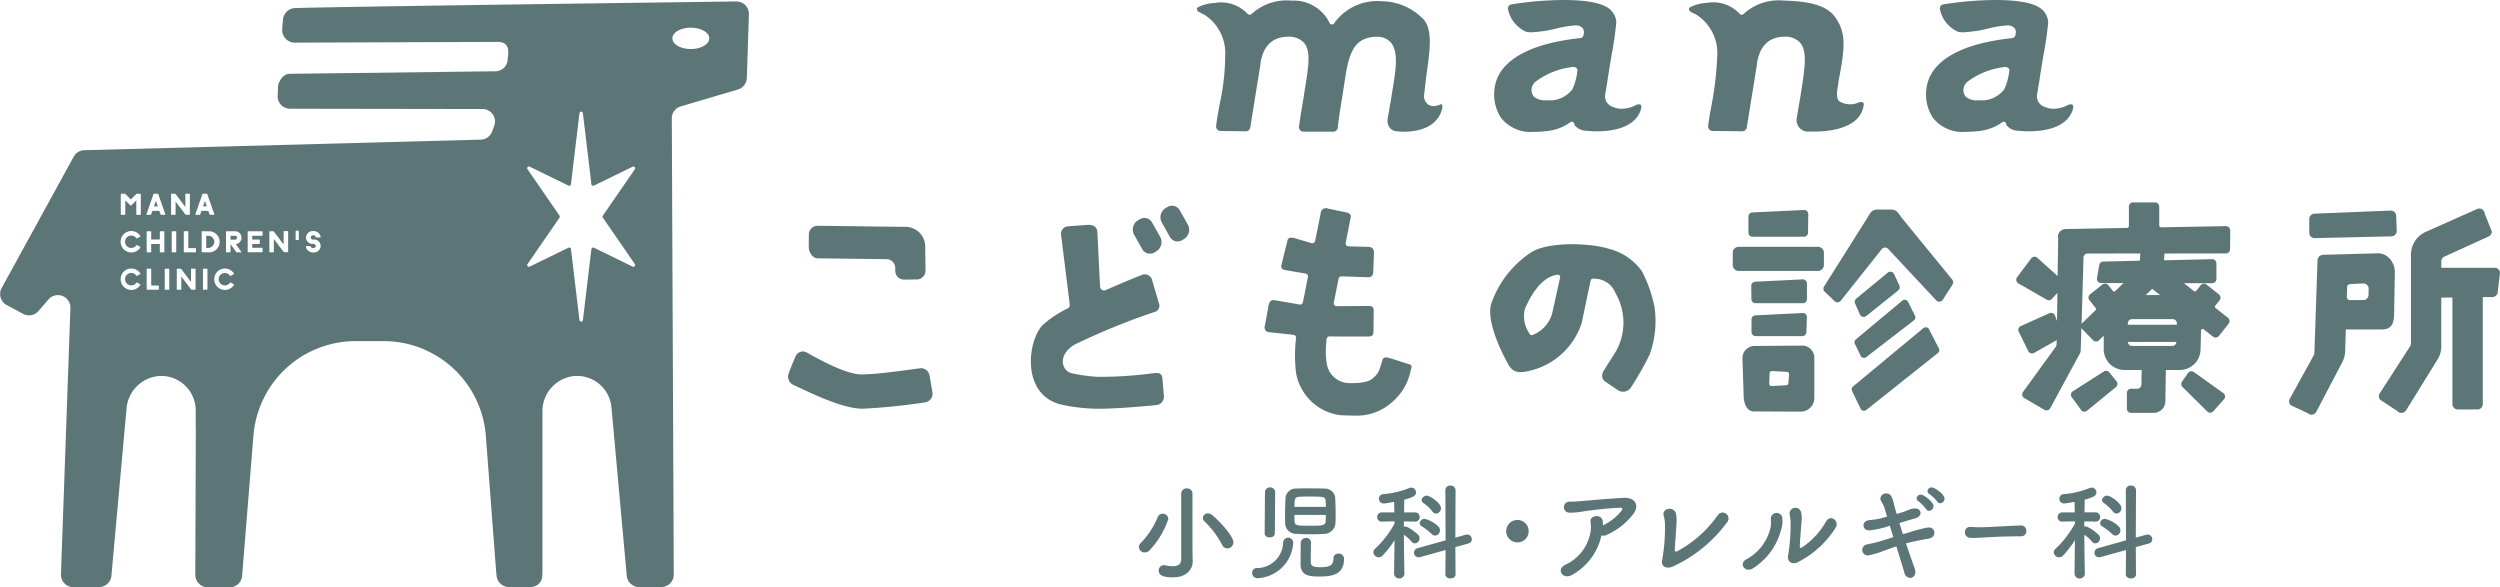
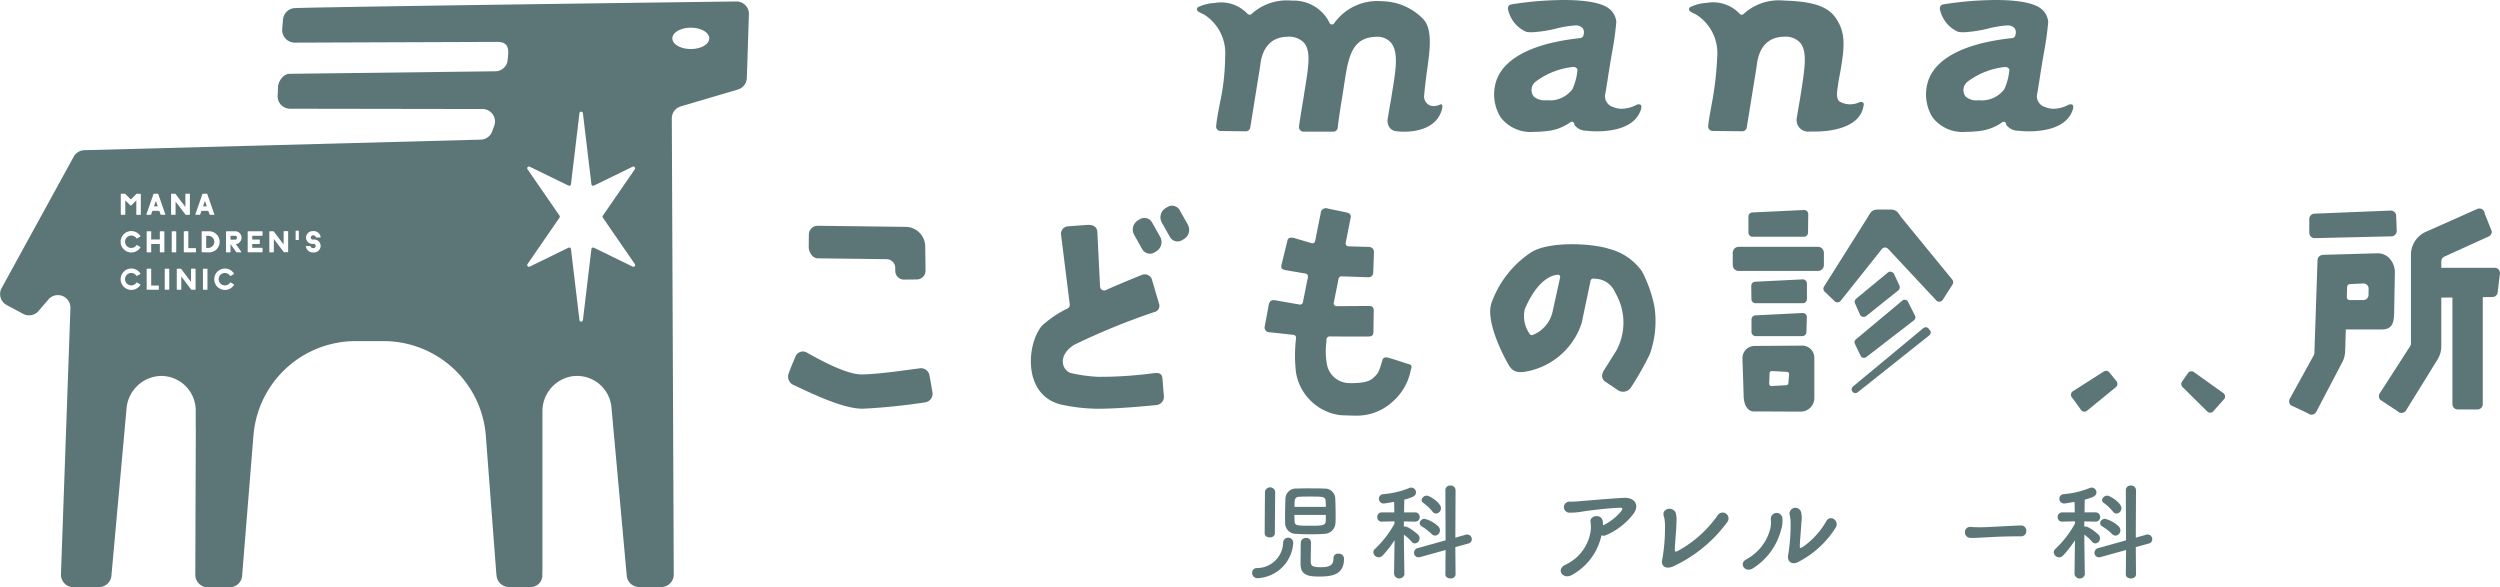
<svg xmlns="http://www.w3.org/2000/svg" width="212.857" height="50" viewBox="0 0 212.857 50">
  <defs>
    <clipPath id="clip-path">
      <rect id="長方形_10511" data-name="長方形 10511" width="212.857" height="50" fill="none" />
    </clipPath>
  </defs>
  <g id="logo" transform="translate(-50 0)">
    <g id="グループ_25958" data-name="グループ 25958" transform="translate(50 0)" clip-path="url(#clip-path)">
-       <path id="パス_85572" data-name="パス 85572" d="M140.235,65.547a.483.483,0,0,1-.5-.459.515.515,0,0,1,.18-.37,7,7,0,0,0,1.42-2.182.437.437,0,0,1,.416-.289.472.472,0,0,1,.488.45,7.2,7.2,0,0,1-1.591,2.66.584.584,0,0,1-.416.19m4.079.758v.018c0,.568-.425,1.343-1.682,1.343-.732,0-1.212-.135-1.212-.577a.447.447,0,0,1,.443-.459.515.515,0,0,1,.117.009,3.044,3.044,0,0,0,.624.081c.407,0,.733-.144.733-.6V60.551a.457.457,0,0,1,.488-.46.448.448,0,0,1,.471.46V65.24Zm2.5-1.416a7.558,7.558,0,0,0-1.484-1.975.417.417,0,0,1-.153-.307.428.428,0,0,1,.442-.388.554.554,0,0,1,.344.135c.661.532,1.819,1.821,1.819,2.326a.529.529,0,0,1-.516.523.494.494,0,0,1-.452-.316" transform="translate(-42.763 -18.509)" fill="#5c7678" />
      <path id="パス_85573" data-name="パス 85573" d="M154.082,67.7a.45.45,0,0,1-.461-.46.4.4,0,0,1,.379-.406,2.231,2.231,0,0,0,2.261-2.156.43.43,0,0,1,.86,0v.036a3.2,3.2,0,0,1-3.039,2.985m.633-7.368a.44.44,0,0,1,.868,0l-.027,3.553c0,.226-.217.343-.434.343s-.434-.118-.434-.343Zm3.907-.28c.416,0,.831,0,1.175.018a.873.873,0,0,1,.9.785c.017.379.035.911.035,1.4,0,.3,0,.577-.018.794a.965.965,0,0,1-.958.875c-.353.027-.75.036-1.139.036-.425,0-.841-.009-1.2-.036a.922.922,0,0,1-.985-.866c0-.136-.009-.289-.009-.46,0-.559.018-1.262.036-1.7a.884.884,0,0,1,.95-.83c.361-.018.786-.018,1.212-.018m-1.4,2.263c0,.235.01.442.018.568.009.343.271.352,1.4.352.859,0,1.23-.009,1.248-.37.009-.117.009-.325.009-.55Zm2.677-.685c0-.208-.009-.388-.018-.5-.018-.37-.19-.379-1.33-.379-.334,0-.66,0-.913.018-.407.027-.407.235-.407.857Zm-1.691,2.642a.387.387,0,0,1,.425.379c0,.352-.018,1.091-.018,1.515s.01.6.851.6c.813,0,1.085-.2,1.085-.775a.375.375,0,0,1,.416-.379.434.434,0,0,1,.479.442c0,1.235-.832,1.506-2.053,1.506-.841,0-1.646-.036-1.646-1.055,0-.352.01-1.56.018-1.849a.419.419,0,0,1,.443-.379" transform="translate(-47.012 -18.469)" fill="#5c7678" />
      <path id="パス_85574" data-name="パス 85574" d="M171.145,67.281a.449.449,0,0,1-.886,0v-.009L170.3,64.4a9.158,9.158,0,0,1-1,1.29.49.49,0,0,1-.343.162.463.463,0,0,1-.462-.423.4.4,0,0,1,.154-.307A8.594,8.594,0,0,0,170.3,62.98l-.008-.189-1.059.027h-.008a.372.372,0,0,1-.4-.388.386.386,0,0,1,.407-.4h1.049l-.018-.893c-.171.027-.778.136-.877.136a.4.4,0,0,1-.416-.406.383.383,0,0,1,.362-.388,7.54,7.54,0,0,0,2.242-.532.454.454,0,0,1,.145-.027.412.412,0,0,1,.407.414c0,.316-.344.433-.994.613-.01.19-.01.6-.019,1.082h.922a.386.386,0,0,1,.407.4.376.376,0,0,1-.4.388h-.009l-.94-.018v.441a.347.347,0,0,1,.091-.009c.334,0,1.075.65,1.121.7a.434.434,0,0,1-.271.739.374.374,0,0,1-.289-.153,3.377,3.377,0,0,0-.651-.586c.009,1.361.045,3.336.045,3.336Zm3.5-2.047-2.161.6a.427.427,0,0,1-.145.018.371.371,0,0,1-.38-.388.4.4,0,0,1,.307-.388l2.379-.668-.018-4.274a.389.389,0,0,1,.425-.388.41.41,0,0,1,.443.388l-.019,4.049.887-.253a.718.718,0,0,1,.126-.018.4.4,0,0,1,.389.406.367.367,0,0,1-.289.361l-1.113.307.019,2.317c0,.235-.217.352-.434.352s-.434-.118-.434-.352Zm-1.194-1.371a4.863,4.863,0,0,0-.832-.64.325.325,0,0,1-.18-.28.41.41,0,0,1,.443-.361,2.619,2.619,0,0,1,1.13.631.477.477,0,0,1,.154.343.441.441,0,0,1-.416.451.422.422,0,0,1-.3-.145m.072-1.911a3.8,3.8,0,0,0-.777-.731.3.3,0,0,1-.145-.234.445.445,0,0,1,.452-.379c.245,0,1.2.613,1.2,1.064a.449.449,0,0,1-.416.459.406.406,0,0,1-.316-.18" transform="translate(-51.564 -18.404)" fill="#5c7678" />
-       <path id="パス_85575" data-name="パス 85575" d="M185.747,65.886a.956.956,0,1,1,.958-.956.952.952,0,0,1-.958.956" transform="translate(-56.55 -19.705)" fill="#5c7678" />
      <path id="パス_85576" data-name="パス 85576" d="M192.474,67.8c-.786.468-1.429-.432-.606-.848a3.753,3.753,0,0,0,2.153-2.814,2.5,2.5,0,0,0,0-.821c-.109-.558.913-.757,1.04-.09a2.274,2.274,0,0,1,.017.37,4.522,4.522,0,0,0,1.546-1.2c.154-.207.181-.316-.162-.3-1.139.045-2.6.244-3,.3a6.239,6.239,0,0,1-1.239.118.471.471,0,1,1,.063-.938c.389.008.813-.046,1.194-.073.4-.027,1.908-.171,3.364-.253,1.012-.054,1.4.7.759,1.452a5.818,5.818,0,0,1-2.27,1.731.5.5,0,0,1-.38.009,5.064,5.064,0,0,1-2.478,3.355" transform="translate(-58.599 -18.864)" fill="#5c7678" />
      <path id="パス_85577" data-name="パス 85577" d="M204.8,67.526c-.651.262-1-.135-.877-.577a15.51,15.51,0,0,0,.235-3.075,2.866,2.866,0,0,0-.072-.558.662.662,0,0,1-.027-.451.576.576,0,0,1,1.022.09,2.627,2.627,0,0,1,.054.875c0,.37-.126,1.84-.135,2.156-.01.208-.01.343.253.2a9.928,9.928,0,0,0,3.391-3.029.5.5,0,1,1,.851.532,11.9,11.9,0,0,1-4.694,3.841" transform="translate(-62.399 -19.28)" fill="#5c7678" />
      <path id="パス_85578" data-name="パス 85578" d="M214.1,66.9a4.111,4.111,0,0,0,2.061-2.624,2.364,2.364,0,0,0,.046-.8.494.494,0,1,1,.986-.036,2.418,2.418,0,0,1-.118.947,5.487,5.487,0,0,1-2.405,3.274c-.643.406-1.221-.4-.57-.758m4.386.244c-.616.244-.9-.19-.805-.622a15.556,15.556,0,0,0,.208-2.8,3.1,3.1,0,0,0-.073-.6.5.5,0,0,1,.968-.253,2.4,2.4,0,0,1,.018.938c-.01.361-.127,1.623-.127,1.93,0,.208.019.226.227.108a6.617,6.617,0,0,0,2.026-2.209c.352-.6,1.148-.027.8.55a8.156,8.156,0,0,1-3.237,2.949" transform="translate(-65.433 -19.266)" fill="#5c7678" />
-       <path id="パス_85579" data-name="パス 85579" d="M229.043,63.626a.432.432,0,0,1-.461-.423c0-.208.162-.423.534-.45a5.978,5.978,0,0,0,1.474-.3c-.082-.271-.163-.505-.217-.713a2.528,2.528,0,0,0-.289-.6.451.451,0,0,1-.064-.226.482.482,0,0,1,.507-.432c.38,0,.515.316.678,1.019.045.2.117.451.2.731a7.678,7.678,0,0,0,.968-.325,1.541,1.541,0,0,1,.579-.145c.307,0,.488.181.488.379s-.162.4-.515.486c-.307.081-.534.154-.832.244-.136.045-.289.09-.452.136q.135.459.3.947c.172-.046.335-.1.507-.145a13.054,13.054,0,0,1,1.546-.414.835.835,0,0,1,.145-.009.435.435,0,0,1,.479.432c0,.235-.126.451-.5.514-1.492.28-1.818.379-1.917.406.272.812.543,1.587.742,2.138a.938.938,0,0,1,.054.289.469.469,0,0,1-.443.514.53.53,0,0,1-.489-.442c-.171-.586-.425-1.4-.688-2.245-.407.136-.768.271-1.121.4a6.922,6.922,0,0,1-1.293.37.47.47,0,0,1-.488-.469.494.494,0,0,1,.452-.477c.308-.064.777-.163,1.1-.262s.7-.226,1.1-.352c-.108-.334-.208-.658-.308-.965a7.825,7.825,0,0,1-1.772.4Zm4.865-1.812a3.331,3.331,0,0,0-.633-.649.33.33,0,0,1-.171-.262.359.359,0,0,1,.371-.316c.235,0,1.067.613,1.067.974a.413.413,0,0,1-.389.406.28.28,0,0,1-.244-.154m.949-.64a3.054,3.054,0,0,0-.65-.622.31.31,0,0,1-.181-.262.359.359,0,0,1,.371-.316c.262,0,1.085.6,1.085.947a.4.4,0,0,1-.379.4.288.288,0,0,1-.245-.144" transform="translate(-69.919 -18.473)" fill="#5c7678" />
      <path id="パス_85580" data-name="パス 85580" d="M245.831,65.581h-.375c-1.382,0-2.438.081-3.009.108-.376.018-.571.028-.715.028-.087,0-.153-.01-.232-.01a.453.453,0,0,1-.42-.486.419.419,0,0,1,.434-.442h.044c.268.018.586.027.876.027.593,0,2.141-.108,3.413-.153h.015a.439.439,0,0,1,.441.459.447.447,0,0,1-.463.469Z" transform="translate(-73.776 -19.914)" fill="#5c7678" />
      <path id="パス_85581" data-name="パス 85581" d="M254.628,67.281a.448.448,0,0,1-.886,0v-.009l.037-2.868a9.158,9.158,0,0,1-1,1.29.49.49,0,0,1-.344.162.463.463,0,0,1-.461-.423.4.4,0,0,1,.154-.307,8.6,8.6,0,0,0,1.654-2.147l-.008-.189-1.059.027h-.008a.372.372,0,0,1-.4-.388.386.386,0,0,1,.407-.4h1.049l-.018-.893c-.171.027-.778.136-.877.136a.4.4,0,0,1-.416-.406.383.383,0,0,1,.362-.388,7.54,7.54,0,0,0,2.242-.532.454.454,0,0,1,.145-.027.412.412,0,0,1,.407.414c0,.316-.343.433-.994.613-.01.19-.01.6-.019,1.082h.922a.386.386,0,0,1,.407.4.376.376,0,0,1-.4.388h-.009l-.94-.018v.441a.347.347,0,0,1,.091-.009c.334,0,1.075.65,1.121.7a.434.434,0,0,1-.271.739.374.374,0,0,1-.289-.153,3.376,3.376,0,0,0-.651-.586c.009,1.361.045,3.336.045,3.336Zm3.5-2.047-2.161.6a.427.427,0,0,1-.145.018.371.371,0,0,1-.38-.388.4.4,0,0,1,.307-.388l2.379-.668-.018-4.274a.389.389,0,0,1,.425-.388.41.41,0,0,1,.443.388l-.019,4.049.887-.253a.719.719,0,0,1,.126-.018.4.4,0,0,1,.389.406.367.367,0,0,1-.289.361l-1.113.307.019,2.317c0,.235-.217.352-.434.352s-.434-.118-.434-.352Zm-1.194-1.371a4.863,4.863,0,0,0-.832-.64.325.325,0,0,1-.18-.28.41.41,0,0,1,.443-.361,2.619,2.619,0,0,1,1.13.631.477.477,0,0,1,.154.343.441.441,0,0,1-.416.451.422.422,0,0,1-.3-.145m.072-1.911a3.8,3.8,0,0,0-.777-.731.3.3,0,0,1-.145-.234.445.445,0,0,1,.452-.379c.245,0,1.2.613,1.2,1.064a.449.449,0,0,1-.416.459.406.406,0,0,1-.316-.18" transform="translate(-77.112 -18.404)" fill="#5c7678" />
      <path id="パス_85582" data-name="パス 85582" d="M99.961,30.55l5.888.073a.747.747,0,0,1,.739.733l0,.273a.748.748,0,0,0,.757.733l1.082-.012a.747.747,0,0,0,.74-.757l-.028-2.075a1.678,1.678,0,0,0-1.661-1.646l-7.491-.093a.747.747,0,0,0-.756.738L99.221,29.6c0,.412.326.944.74.949" transform="translate(-30.364 -8.556)" fill="#5c7678" />
      <path id="パス_85583" data-name="パス 85583" d="M107.915,44.682c-1.126.14-3.589.519-4.969.519-1.2,0-3.2-1.039-4.63-1.846a.675.675,0,0,0-.974.282c-.139.325-.427.985-.585,1.448a.778.778,0,0,0,.362,1c1.32.6,4.139,2.038,5.925,2.038a51.473,51.473,0,0,0,5.3-.54.744.744,0,0,0,.645-.843l-.248-1.423a.742.742,0,0,0-.828-.638" transform="translate(-29.594 -13.323)" fill="#5c7678" />
      <path id="パス_85584" data-name="パス 85584" d="M137,40.287a35.1,35.1,0,0,1-4.765.319,13.126,13.126,0,0,1-2.357-.325c-.749-.242-1.161-1.484.283-2.4a57.906,57.906,0,0,1,6.812-2.787.541.541,0,0,0,.416-.718l-.579-1.966a.643.643,0,0,0-.91-.468s-1.3.506-3.05,1.28a.341.341,0,0,1-.481-.293l-.23-4.628c-.017-.349-.192-.677-.909-.628l-1.583.116a.633.633,0,0,0-.6.709l.741,5.939a.341.341,0,0,1-.179.342,9.346,9.346,0,0,0-2.133,1.422c-1.344,1.425-1.833,6.141,1.8,6.813a15.168,15.168,0,0,0,3.019.31c1.475-.013,3.2-.152,4.864-.314a.712.712,0,0,0,.644-.776c-.053-.577-.089-1.07-.12-1.459-.033-.417-.234-.533-.685-.483" transform="translate(-38.706 -8.521)" fill="#5c7678" />
      <path id="パス_85585" data-name="パス 85585" d="M139.789,29.481a.745.745,0,0,0,1.025.276l.158-.093a.92.92,0,0,0,.337-1.244l-.69-1.226a.745.745,0,0,0-1.025-.276l-.159.093a.919.919,0,0,0-.337,1.243Z" transform="translate(-42.532 -8.259)" fill="#5c7678" />
      <path id="パス_85586" data-name="パス 85586" d="M144.01,25.687a.745.745,0,0,0-1.025-.276l-.158.093a.92.92,0,0,0-.337,1.244l.69,1.226a.745.745,0,0,0,1.025.276l.159-.093a.919.919,0,0,0,.337-1.243Z" transform="translate(-43.569 -7.795)" fill="#5c7678" />
      <path id="パス_85587" data-name="パス 85587" d="M195.757,32.363a4.907,4.907,0,0,0-2.822-1.922c-1.382-.468-5.11-.676-6.639.311a8.664,8.664,0,0,0-3.364,4.322c-.439,1.319.637,3.712,1.236,4.828.425.794.634,1.3,2.153.892a6.116,6.116,0,0,0,4.3-4.038l.757-3.6a.232.232,0,0,1,.253-.18l.3.025a1.886,1.886,0,0,1,1.466,1.006l.218.421a5,5,0,0,1-.046,4.684l-1.007,1.6c-.323.47-.229.852.094,1.059l1.1.738a.8.8,0,0,0,1.061-.264,26.62,26.62,0,0,0,1.589-2.8,8.335,8.335,0,0,0,.412-4.064,11.325,11.325,0,0,0-1.063-3.022m-7.616,3.447a2.759,2.759,0,0,1-1.7,1.971.2.2,0,0,1-.257-.106,2.616,2.616,0,0,1-.4-2.112c1.091-2.517,2.3-2.879,2.809-2.91a.184.184,0,0,1,.194.223Z" transform="translate(-55.951 -9.256)" fill="#5c7678" />
      <path id="パス_85588" data-name="パス 85588" d="M214.866,28.117h4.369a.352.352,0,0,0,.353-.347l.02-1.576a.352.352,0,0,0-.369-.356l-4.389.208a.352.352,0,0,0-.336.351v1.369a.352.352,0,0,0,.353.352" transform="translate(-65.647 -7.958)" fill="#5c7678" />
      <path id="長方形_10510" data-name="長方形 10510" d="M.507,0H7.253a.508.508,0,0,1,.508.508V1.548a.507.507,0,0,1-.507.507H.508A.508.508,0,0,1,0,1.546V.507A.507.507,0,0,1,.507,0Z" transform="translate(147.531 21.015)" fill="#5c7678" />
      <path id="パス_85589" data-name="パス 85589" d="M219.6,34.724a.352.352,0,0,0-.371-.351l-4.035.2a.351.351,0,0,0-.334.355l.014,1.13a.352.352,0,0,0,.353.347h4.022a.352.352,0,0,0,.353-.352Z" transform="translate(-65.753 -10.587)" fill="#5c7678" />
      <path id="パス_85590" data-name="パス 85590" d="M219.226,38.513l-4.013.2a.351.351,0,0,0-.325.35v1.064a.352.352,0,0,0,.353.352h3.974a.352.352,0,0,0,.35-.392l.039-1.265a.352.352,0,0,0-.378-.31" transform="translate(-65.761 -11.862)" fill="#5c7678" />
      <path id="パス_85591" data-name="パス 85591" d="M218.854,42.523l-4.044.028a1.037,1.037,0,0,0-1.031,1.069l.1,3.081c0,1.079.474,1.427.854,1.427h.559l3.183.016h.267a1.161,1.161,0,0,0,1.158-1.156v-3.43a1.037,1.037,0,0,0-1.046-1.036m-1.166,3.2a.187.187,0,0,1-.177.172l-1.253.071a.187.187,0,0,1-.2-.194l.032-.9a.189.189,0,0,1,.2-.181l1.285.071a.188.188,0,0,1,.177.2Z" transform="translate(-65.422 -13.097)" fill="#5c7678" />
      <path id="パス_85592" data-name="パス 85592" d="M230.324,26.418c-.263-.4-.407-.635-.884-.635h-1.11c-.5,0-.62.268-.874.7l-3.69,5.853a.351.351,0,0,0,.055.441l.845.808a.352.352,0,0,0,.52-.035l3.5-4.4a.353.353,0,0,1,.534-.021l4.1,4.389a.353.353,0,0,0,.555-.051l.834-1.306a.351.351,0,0,0-.024-.411Z" transform="translate(-68.462 -7.941)" fill="#5c7678" />
      <path id="パス_85593" data-name="パス 85593" d="M228.535,37.2l2.722-2.176a.352.352,0,0,0,.1-.421l-.45-.971a.353.353,0,0,0-.543-.125l-2.684,2.216a.351.351,0,0,0-.081.448l.411.93a.353.353,0,0,0,.525.1" transform="translate(-69.637 -10.295)" fill="#5c7678" />
      <path id="パス_85594" data-name="パス 85594" d="M227.543,40.6l.486,1.012a.319.319,0,0,0,.5.148l4.062-3.133a.318.318,0,0,0,.1-.365l-.593-1.178a.319.319,0,0,0-.5-.131l-3.955,3.3a.316.316,0,0,0-.1.347" transform="translate(-69.629 -11.358)" fill="#5c7678" />
-       <path id="パス_85595" data-name="パス 85595" d="M233.784,40.473a.319.319,0,0,0-.5-.136l-5.993,4.971a.318.318,0,0,0-.1.343l.728,1.509a.319.319,0,0,0,.5.15l6.1-4.85a.317.317,0,0,0,.1-.356Z" transform="translate(-69.521 -12.402)" fill="#5c7678" />
-       <path id="パス_85596" data-name="パス 85596" d="M265.226,26.923l-5.51.1a.171.171,0,0,1-.174-.17V25.262a.359.359,0,0,0-.359-.358h-1.866a.358.358,0,0,0-.359.358v1.644a.171.171,0,0,1-.168.17l-5.19.095a.661.661,0,0,0-.663.819l-.048,3.18-1.722-1.549a.359.359,0,0,0-.527.051l-1.2,1.6a.357.357,0,0,0,.108.525l2.415,1.39a.36.36,0,0,0,.446-.071l.464-.512-.036,2.392-.167-.453a.36.36,0,0,0-.475-.207l-2.432,1.091a.357.357,0,0,0-.2.448l.807,1.647a.36.36,0,0,0,.516.194l1.927-1.086L250.8,37a.356.356,0,0,1-.069.2l-2.788,3.844a.357.357,0,0,0,.109.519l1.711,1a.36.36,0,0,0,.5-.139l2.551-4.706.043-.161.057-1.973a.335.335,0,0,0,.058.091l.935.96a.36.36,0,0,0,.508.007l.4-.385V37.4a1.776,1.776,0,0,0,1.779,1.774h1.451l-.02,1.241a.359.359,0,0,1-.359.353h-.52a.358.358,0,0,0-.359.358v1.339a.358.358,0,0,0,.359.358h1.927a1,1,0,0,0,.991-.974l.042-2.675h1.177a1.776,1.776,0,0,0,1.778-1.731l.04-1.636a.137.137,0,0,1,.222-.1l.8.63a.36.36,0,0,0,.5-.06l.831-1.051a.358.358,0,0,0-.06-.5l-1.06-.833a.136.136,0,0,1-.023-.192l.371-.466a.357.357,0,0,0-.058-.5l-1.051-.832a.361.361,0,0,0-.505.058l-.375.472a.138.138,0,0,1-.193.022l-.856-.673h2.408a.359.359,0,0,0,.359-.358v-1.33a.359.359,0,0,0-.368-.358l-4.09.095.028-.576,5.232-.008a.359.359,0,0,0,.359-.355l.015-1.6a.358.358,0,0,0-.366-.361m-4.177,8.388h-4.175V35.2a.358.358,0,0,1,.359-.358h3.459a.359.359,0,0,1,.359.367Zm-.394,1.805h-3.422a.357.357,0,0,1-.355-.338h4.134a.358.358,0,0,1-.357.338M258.4,32.79l.545-.527.671.527Zm-.508-2.924-3.113.073a.358.358,0,0,0-.346.3l-.192,1.115a.359.359,0,0,0,.355.419h1.9l-.7.681a.138.138,0,0,1-.2-.013l-.389-.489a.36.36,0,0,0-.5-.058l-1.052.832a.357.357,0,0,0-.058.5l.534.673a.137.137,0,0,1-.012.183l-1.131,1.1a.349.349,0,0,0-.057.082l.163-5.658a.358.358,0,0,1,.358-.348l4.48-.008Z" transform="translate(-75.699 -7.67)" fill="#5c7678" />
+       <path id="パス_85595" data-name="パス 85595" d="M233.784,40.473a.319.319,0,0,0-.5-.136l-5.993,4.971a.318.318,0,0,0-.1.343a.319.319,0,0,0,.5.15l6.1-4.85a.317.317,0,0,0,.1-.356Z" transform="translate(-69.521 -12.402)" fill="#5c7678" />
      <path id="パス_85597" data-name="パス 85597" d="M257.354,45.761a.36.36,0,0,0-.481-.073l-2.634,1.681a.357.357,0,0,0-.044.558l.781,1.082a.36.36,0,0,0,.473.016l2.458-2.009a.357.357,0,0,0,.053-.5Z" transform="translate(-77.755 -14.054)" fill="#5c7678" />
      <path id="パス_85598" data-name="パス 85598" d="M268.707,45.759a.36.36,0,0,0-.519.075l-.508.727a.357.357,0,0,0,.042.459l2.106,2.083a.359.359,0,0,0,.555-.061l.907-1.019a.357.357,0,0,0-.078-.473Z" transform="translate(-81.897 -14.07)" fill="#5c7678" />
      <path id="パス_85599" data-name="パス 85599" d="M283.791,28.255l6.532-.152a.458.458,0,0,0,.447-.474l-.049-1.281a.459.459,0,0,0-.477-.439l-6.483.262a.457.457,0,0,0-.439.457V27.8a.457.457,0,0,0,.468.457" transform="translate(-86.704 -7.98)" fill="#5c7678" />
      <path id="パス_85600" data-name="パス 85600" d="M289.794,36.057l.058-3.229a1.742,1.742,0,0,0-.432-1.2,1.358,1.358,0,0,0-1.072-.462l-4.636.128c-.032,0-.049.009-.057.019a.452.452,0,0,0-.387.427L283,39.65a.45.45,0,0,1-.051.194L280.9,43.561a.456.456,0,0,0,.1.545l1.446.679a.459.459,0,0,0,.716-.126l2.218-4.229a2.152,2.152,0,0,0,.241-.924l.057-1.855h3.044c1.019,0,1.06-.716,1.074-1.594m-2.187-1.342a.444.444,0,0,1-.444.435h-1.155a.248.248,0,0,1-.248-.255l.026-.864a.248.248,0,0,1,.235-.239l1.128-.059a.444.444,0,0,1,.468.45Z" transform="translate(-85.947 -9.599)" fill="#5c7678" />
      <path id="パス_85601" data-name="パス 85601" d="M301.717,30.7h-4.539v-.538a.456.456,0,0,1,.255-.41l3.789-1.722a.456.456,0,0,0,.255-.428l-.6-1.508a.458.458,0,0,0-.644-.4l-4.371,1.944a2.134,2.134,0,0,0-1.269,1.949v7.551a.455.455,0,0,1-.065.234l-2.6,4.031a.457.457,0,0,0,.055.541l1.466.965a.459.459,0,0,0,.729-.068l2.679-4.332a2.134,2.134,0,0,0,.319-1.122V33.241l.948-.01v9.078a.458.458,0,0,0,.458.457h1.669a.458.458,0,0,0,.458-.457V33.2l.847-.01a.458.458,0,0,0,.416-.344l.187-1.583a.457.457,0,0,0-.444-.568" transform="translate(-89.318 -7.901)" fill="#5c7678" />
      <path id="パス_85602" data-name="パス 85602" d="M167.5,38.919c-.129-.027-1.465-.484-1.865-.578s-.446.21-.446.21c-.3,1.019-.345,1.125-.791,1.531-.224.2-.619.456-2.014.432a1.956,1.956,0,0,1-1.937-1.686,6.129,6.129,0,0,1-.022-1.861s-.082-.444.316-.429,3.209.01,3.209.01c.384,0,.475-.109.475-.474l.019-1.6c0-.127.073-.528-.384-.528l-2.774.017a.244.244,0,0,1-.24-.291l.408-2.047a.244.244,0,0,1,.248-.2l2.267.076c.128,0,.439-.018.439-.473l.06-1.639c0-.128-.024-.474-.5-.474l-1.675-.048a.244.244,0,0,1-.232-.291l.409-2.083c.128-.383-.221-.486-.347-.511l-1.571-.327a.446.446,0,0,0-.621.4l-.472,2.356a.245.245,0,0,1-.311.186l-1.446-.429c-.438-.109-.584.018-.621.291l-.457,1.858c-.146.492.055.529.439.6l1.583.271a.245.245,0,0,1,.2.289l-.43,2.155a.245.245,0,0,1-.285.192L156,33.451c-.128-.013-.439-.036-.511.492l-.311,1.694a.409.409,0,0,0,.421.547l2.017.221a.242.242,0,0,1,.217.273,12.705,12.705,0,0,0-.01,2.9,4.387,4.387,0,0,0,3.8,3.668c.632.03,1.144.036,1.218.036a4.5,4.5,0,0,0,3.188-1.163,4.759,4.759,0,0,0,1.578-2.746s.188-.391-.11-.453" transform="translate(-47.484 -7.895)" fill="#5c7678" />
      <path id="パス_85603" data-name="パス 85603" d="M217.263,11.224A.986.986,0,0,1,216.41,10c.077-.511.284-1.686.285-1.695l.1-.637c.294-1.913.506-3.3-.119-4.022a1.7,1.7,0,0,0-1.369-.5c-1.362.023-2.164.906-2.321,2.49l-.84,5.2a.388.388,0,0,1-.386.361l-2.528-.027a.392.392,0,0,1-.285-.129.37.37,0,0,1-.094-.284c.049-.492.171-1.157.3-1.86a27.648,27.648,0,0,0,.468-4.02,3.878,3.878,0,0,0-1.788-3.616c-.4-.206-.661-.259-.6-.532.008-.035.056-.086.145-.128a3.625,3.625,0,0,1,1.346-.335,3.1,3.1,0,0,1,2.771.884.247.247,0,0,0,.348.083A4.421,4.421,0,0,1,215.293.068c2.069.064,3.595.347,4.371,1.412.928,1.272.8,2.535.471,4.479-.082.479-.178.887-.214,1.223l-.006.071c-.1.59-.171,1.06.068,1.369a1.793,1.793,0,0,0,1.638.147c.389-.183.492.055.484.124a2.455,2.455,0,0,1-.088.42c-.481,1.659-2.94,1.906-3.978,1.906Z" transform="translate(-63.415 -0.02)" fill="#5c7678" />
      <path id="パス_85604" data-name="パス 85604" d="M186.746,11.223A3.215,3.215,0,0,1,183.873,10a3.689,3.689,0,0,1-.271-3.4c.814-1.8,3.261-2.959,7.075-3.36a.335.335,0,0,0,.255-.317.6.6,0,0,0-.087-.529.779.779,0,0,0-.645-.226,8.484,8.484,0,0,0-1.567.255,10.816,10.816,0,0,1-2.128.325,2.749,2.749,0,0,1-.45-.034,2.683,2.683,0,0,1-1.57-1.971c0-.224.11-.342.355-.381A29.27,29.27,0,0,1,189.227,0c1.906,0,3.235.248,3.845.717a1.56,1.56,0,0,1,.641,1.174,27.7,27.7,0,0,1-.4,2.788c-.124.742-.254,1.521-.353,2.2-.049.289-.1.612-.169,1.035a.959.959,0,0,0,.659,1.2,1.847,1.847,0,0,0,.732.147,2.763,2.763,0,0,0,1.267-.347s.559-.208.357.423c-.513,1.6-2.555,1.845-3.736,1.845h0a7.162,7.162,0,0,1-.756-.037l-.109-.012a1.279,1.279,0,0,1-1.04-.473.3.3,0,0,1-.032-.095.207.207,0,0,0-.2-.2.341.341,0,0,0-.2.093,4.171,4.171,0,0,1-1.842.693,9.587,9.587,0,0,1-1.142.075m1.35-2.677a2.412,2.412,0,0,0,1.872-.945A4.929,4.929,0,0,0,190.4,6l.012-.082-.067-.107a.432.432,0,0,0-.33-.108,6.431,6.431,0,0,0-3.19,1.263.912.912,0,0,0-.143,1.252,1.4,1.4,0,0,0,1.052.317h.091c.046,0,.226.008.275.008" transform="translate(-56.096 0)" fill="#5c7678" />
      <path id="パス_85605" data-name="パス 85605" d="M239.735,11.223A3.215,3.215,0,0,1,236.862,10a3.69,3.69,0,0,1-.271-3.4c.814-1.8,3.261-2.959,7.075-3.36a.335.335,0,0,0,.255-.317.6.6,0,0,0-.087-.529.779.779,0,0,0-.645-.226,8.484,8.484,0,0,0-1.567.255,10.815,10.815,0,0,1-2.128.325,2.749,2.749,0,0,1-.45-.034,2.683,2.683,0,0,1-1.57-1.971c0-.224.11-.342.355-.381A29.27,29.27,0,0,1,242.216,0c1.906,0,3.235.248,3.845.717a1.56,1.56,0,0,1,.641,1.174,27.7,27.7,0,0,1-.4,2.788c-.124.742-.254,1.521-.353,2.2-.049.289-.1.612-.169,1.035a.959.959,0,0,0,.659,1.2,1.847,1.847,0,0,0,.732.147,2.763,2.763,0,0,0,1.267-.347s.559-.208.357.423c-.513,1.6-2.555,1.845-3.736,1.845h0a7.164,7.164,0,0,1-.756-.037l-.109-.012a1.279,1.279,0,0,1-1.04-.473.305.305,0,0,1-.032-.095.207.207,0,0,0-.2-.2.341.341,0,0,0-.2.093,4.171,4.171,0,0,1-1.842.693,9.588,9.588,0,0,1-1.142.075m1.35-2.677a2.412,2.412,0,0,0,1.872-.945,4.929,4.929,0,0,0,.429-1.6l.012-.082-.067-.107a.432.432,0,0,0-.33-.108,6.431,6.431,0,0,0-3.19,1.263.912.912,0,0,0-.143,1.252,1.4,1.4,0,0,0,1.052.317h.091c.046,0,.226.008.275.008" transform="translate(-72.312 0)" fill="#5c7678" />
      <path id="パス_85606" data-name="パス 85606" d="M149.253,4.879a19.354,19.354,0,0,1-.468,4.023c-.13.7-.252,1.367-.3,1.859a.368.368,0,0,0,.094.284.39.39,0,0,0,.285.129l2.147.027a.388.388,0,0,0,.387-.361l.838-5.2c.158-1.587.96-2.47,2.317-2.489a1.751,1.751,0,0,1,1.411.507c.6.7.392,1.98.11,3.757-.047.289-.094.59-.149.955-.214,1.264-.355,2.154-.383,2.443a.373.373,0,0,0,.1.292.388.388,0,0,0,.29.127h2.525a.382.382,0,0,0,.385-.346c.051-.551.241-1.8.4-2.734.046-.286.087-.562.128-.828.362-2.4.625-4.139,2.768-4.171a1.522,1.522,0,0,1,1.222.486c.675.791.421,2.343.153,3.987-.051.314-.1.628-.148.947,0,0-.085.4-.261,1.506a1,1,0,0,0,.178.834.809.809,0,0,0,.572.282,4.87,4.87,0,0,0,.654.039c.965,0,2.727-.257,3.189-1.847.112-.385.028-.549-.133-.468-.1.051-.784.343-1.179-.155a.806.806,0,0,1-.194-.57c.031-.349.074-.731.119-1.132.226-2,.783-4.321-.162-5.388a4.981,4.981,0,0,0-3.57-1.55A4.5,4.5,0,0,0,158.609,1.9c-.093.128-.116.2-.275.2-.178,0-.164-.1-.251-.252A3.389,3.389,0,0,0,154.965.074l-.042,0a4.436,4.436,0,0,0-3.453,1.166.274.274,0,0,1-.348-.082,3.093,3.093,0,0,0-2.771-.884A3.62,3.62,0,0,0,147.007.6c-.089.043-.137.093-.145.128-.063.273.2.326.6.532a3.88,3.88,0,0,1,1.788,3.616" transform="translate(-44.941 -0.02)" fill="#5c7678" />
      <path id="パス_85607" data-name="パス 85607" d="M63.764,1.274l-.176,5.418a1.063,1.063,0,0,1-.762.984l-4.86,1.436A1.062,1.062,0,0,0,57.2,10.13l.166,38.845a1.063,1.063,0,0,1-1.065,1.062H54.421a1.062,1.062,0,0,1-1.06-.985l-1.3-14.317a2.945,2.945,0,0,0-3.251-2.657A3.009,3.009,0,0,0,46.185,35.1V48.5l-.012.473a.985.985,0,0,1-.968,1.062H43.34a1.064,1.064,0,0,1-1.062-.978l-.022-.174-.892-11.732a8.727,8.727,0,0,0-8.713-8.054H30.294a8.727,8.727,0,0,0-8.714,8.054c-.022.211-.037.409-.05.587l-.01.131-.9,11.146a1.063,1.063,0,0,1-1.065,1.043H17.693a1.063,1.063,0,0,1-1.065-1.061l.044-12.36c0-.093,0-.2-.008-.316V35a2.943,2.943,0,0,0-3.044-2.936,3.024,3.024,0,0,0-2.847,2.787L9.489,49.042l0,.025a1.059,1.059,0,0,1-1.178.963l-2.174.012a1.064,1.064,0,0,1-.947-1.093l.806-22.669a1.065,1.065,0,0,0-1.844-.76l-.9,1.044a1.065,1.065,0,0,1-1.284.212l-1.4-.751a1.06,1.06,0,0,1-.432-1.438L6.272,13.4a1.067,1.067,0,0,1,.909-.558l33.753-.9a1.065,1.065,0,0,0,.972-.7l.175-.48a1.062,1.062,0,0,0-1-1.425L24.7,9.311a1.062,1.062,0,0,1-1.05-1.236l.019-.68c.085-.507.476-1.052.992-1.057l17.519-.215a1.065,1.065,0,0,0,1.027-.831l.059-.587c.062-.778-.237-1.084-.919-1.084l-17.238.064A1.077,1.077,0,0,1,24.03,2.5l.064-.794A1.076,1.076,0,0,1,25.13.74C28.837.617,62.7.178,62.7.178a1.063,1.063,0,0,1,1.065,1.1M57.247,3.32c0,.5.7.908,1.571.908s1.57-.407,1.57-.908-.7-.908-1.57-.908-1.571.406-1.571.908M11.644,16.55a.034.034,0,0,0-.028.013l-.477.475-.478-.475a.035.035,0,0,0-.029-.013h-.312a.035.035,0,0,0-.036.036v1.72a.037.037,0,0,0,.036.036h.312a.037.037,0,0,0,.036-.036V17.112l.421.419c.035.046.067.031.1,0l.417-.417v1.2a.038.038,0,0,0,.036.036h.313a.037.037,0,0,0,.035-.036v-1.72a.035.035,0,0,0-.035-.036Zm1.19,1.792a.035.035,0,0,0,.035-.036l.105-.3h.588l.109.3a.034.034,0,0,0,.035.036h.337a.035.035,0,0,0,.035-.036l-.6-1.72a.037.037,0,0,0-.036-.036H13.1a.037.037,0,0,0-.036.036l-.6,1.72a.034.034,0,0,0,.035.036Zm.439-1.186.159.463H13.11Zm1.33-.605a.035.035,0,0,0-.037.036v1.72a.037.037,0,0,0,.037.036h.312a.036.036,0,0,0,.035-.036V17.214l.838,1.106a.06.06,0,0,0,.044.021h.3a.036.036,0,0,0,.035-.036v-1.72a.034.034,0,0,0-.035-.036h-.313a.035.035,0,0,0-.035.036v1.093l-.833-1.1a.051.051,0,0,0-.043-.026Zm2.408,1.792a.035.035,0,0,0,.036-.036l.1-.3h.589l.108.3a.036.036,0,0,0,.036.036h.336a.034.034,0,0,0,.035-.036l-.6-1.72a.038.038,0,0,0-.037-.036h-.346a.037.037,0,0,0-.036.036l-.6,1.72a.035.035,0,0,0,.035.036Zm.438-1.186.16.463h-.321Zm-5.51,3.919-.271-.158a.041.041,0,0,0-.052.013.529.529,0,1,1,0-.588.041.041,0,0,0,.052.012l.271-.156a.035.035,0,0,0,.013-.048.911.911,0,1,0,0,.974.034.034,0,0,0-.013-.048m1.706-1.334a.035.035,0,0,0-.036.036v.664h-.736v-.664a.034.034,0,0,0-.035-.036h-.314a.035.035,0,0,0-.035.036V21.5a.037.037,0,0,0,.035.036h.314a.036.036,0,0,0,.035-.036v-.672h.736V21.5a.037.037,0,0,0,.036.036h.312a.037.037,0,0,0,.036-.036v-1.72a.035.035,0,0,0-.036-.036Zm1.013,0a.035.035,0,0,0-.036.036V21.5a.036.036,0,0,0,.036.036h.312a.037.037,0,0,0,.036-.036v-1.72a.035.035,0,0,0-.036-.036Zm1.027,0a.035.035,0,0,0-.036.036V21.5a.037.037,0,0,0,.036.036h.964a.037.037,0,0,0,.036-.036v-.286a.037.037,0,0,0-.036-.036h-.615v-1.4A.035.035,0,0,0,16,19.74Zm1.521,0a.034.034,0,0,0-.035.035v1.72a.036.036,0,0,0,.035.036l.511.006a.9.9,0,1,0,0-1.792Zm.511.388a.518.518,0,0,1,.53.511.53.53,0,0,1-.53.524h-.162V20.129Zm1.562-.386a.034.034,0,0,0-.035.036V21.5a.036.036,0,0,0,.035.036h.312a.037.037,0,0,0,.036-.036v-.659h.006l.468.659a.078.078,0,0,0,.053.036h.377a.021.021,0,0,0,.016-.036l-.466-.662a.549.549,0,0,0-.067-1.094Zm.348.716v-.332h.387a.16.16,0,0,1,.164.161.163.163,0,0,1-.164.171Zm2.456.368a.037.037,0,0,0,.036-.036v-.311a.037.037,0,0,0-.036-.036h-.607v-.317h.843a.036.036,0,0,0,.035-.036v-.311a.036.036,0,0,0-.035-.036H21.127a.036.036,0,0,0-.037.036v1.717a.037.037,0,0,0,.037.036l1.192,0a.036.036,0,0,0,.035-.036v-.311a.036.036,0,0,0-.035-.036h-.843v-.325Zm.884-1.084a.035.035,0,0,0-.036.036V21.5a.037.037,0,0,0,.036.036h.312a.036.036,0,0,0,.036-.036V20.4l.839,1.106a.055.055,0,0,0,.043.021h.3a.036.036,0,0,0,.036-.036v-1.72a.035.035,0,0,0-.036-.036h-.312a.035.035,0,0,0-.036.036V20.87l-.833-1.1a.051.051,0,0,0-.043-.026Zm2.24-.046a.035.035,0,0,0-.036.036v.718a.037.037,0,0,0,.036.036h.2a.037.037,0,0,0,.036-.036V19.73a.035.035,0,0,0-.036-.036Zm1.465.756c-.126,0-.208-.071-.208-.184a.188.188,0,0,1,.208-.179.206.206,0,0,1,.216.149.05.05,0,0,0,.051.03h.323c.022,0,.038-.013.038-.03a.588.588,0,0,0-.641-.509.567.567,0,0,0-.606.554.549.549,0,0,0,.62.531.186.186,0,0,1,.208.179.19.19,0,0,1-.208.184.24.24,0,0,1-.236-.149A.049.049,0,0,0,26.4,21h-.309c-.042,0-.046.023-.046.048a.6.6,0,0,0,.63.5.572.572,0,0,0,.626-.557.557.557,0,0,0-.629-.542M11.939,24.264l-.271-.158a.041.041,0,0,0-.052.012.529.529,0,1,1,0-.587.042.042,0,0,0,.052.013l.271-.156a.035.035,0,0,0,.013-.048.911.911,0,1,0,0,.974.034.034,0,0,0-.013-.048m.585-1.334a.035.035,0,0,0-.035.036v1.72a.037.037,0,0,0,.035.036h.964a.037.037,0,0,0,.036-.036V24.4a.037.037,0,0,0-.036-.036h-.615v-1.4a.035.035,0,0,0-.035-.036Zm1.539,0a.035.035,0,0,0-.036.036v1.72a.037.037,0,0,0,.036.036h.313a.037.037,0,0,0,.035-.036v-1.72a.035.035,0,0,0-.035-.036Zm1.024,0a.035.035,0,0,0-.035.036v1.72a.036.036,0,0,0,.035.036H15.4a.037.037,0,0,0,.036-.036V23.595l.838,1.106a.056.056,0,0,0,.043.021h.3a.037.037,0,0,0,.035-.036v-1.72a.035.035,0,0,0-.035-.036H16.3a.035.035,0,0,0-.036.036V24.06l-.833-1.1a.053.053,0,0,0-.044-.026Zm2.228,0a.035.035,0,0,0-.036.036v1.72a.036.036,0,0,0,.036.036h.312a.037.037,0,0,0,.036-.036v-1.72a.036.036,0,0,0-.036-.036Zm2.595,1.334-.273-.158a.04.04,0,0,0-.051.012.529.529,0,1,1,0-.587.041.041,0,0,0,.051.013l.273-.156a.036.036,0,0,0,.012-.048.911.911,0,1,0,0,.974.035.035,0,0,0-.012-.048M53.866,14.247l-3.3,1.61a.148.148,0,0,1-.212-.115L49.63,9.693a.148.148,0,0,0-.294,0l-.722,6.049a.148.148,0,0,1-.212.115l-3.3-1.61a.148.148,0,0,0-.187.217l2.725,3.953a.148.148,0,0,1,0,.167l-2.725,3.953a.148.148,0,0,0,.187.217l3.3-1.61a.148.148,0,0,1,.212.115l.723,6.049a.148.148,0,0,0,.294,0l.722-6.049a.148.148,0,0,1,.212-.115l3.3,1.61a.148.148,0,0,0,.187-.217l-2.725-3.953a.148.148,0,0,1,0-.167l2.725-3.953a.148.148,0,0,0-.187-.217" transform="translate(0 -0.054)" fill="#5c7678" />
    </g>
  </g>
</svg>